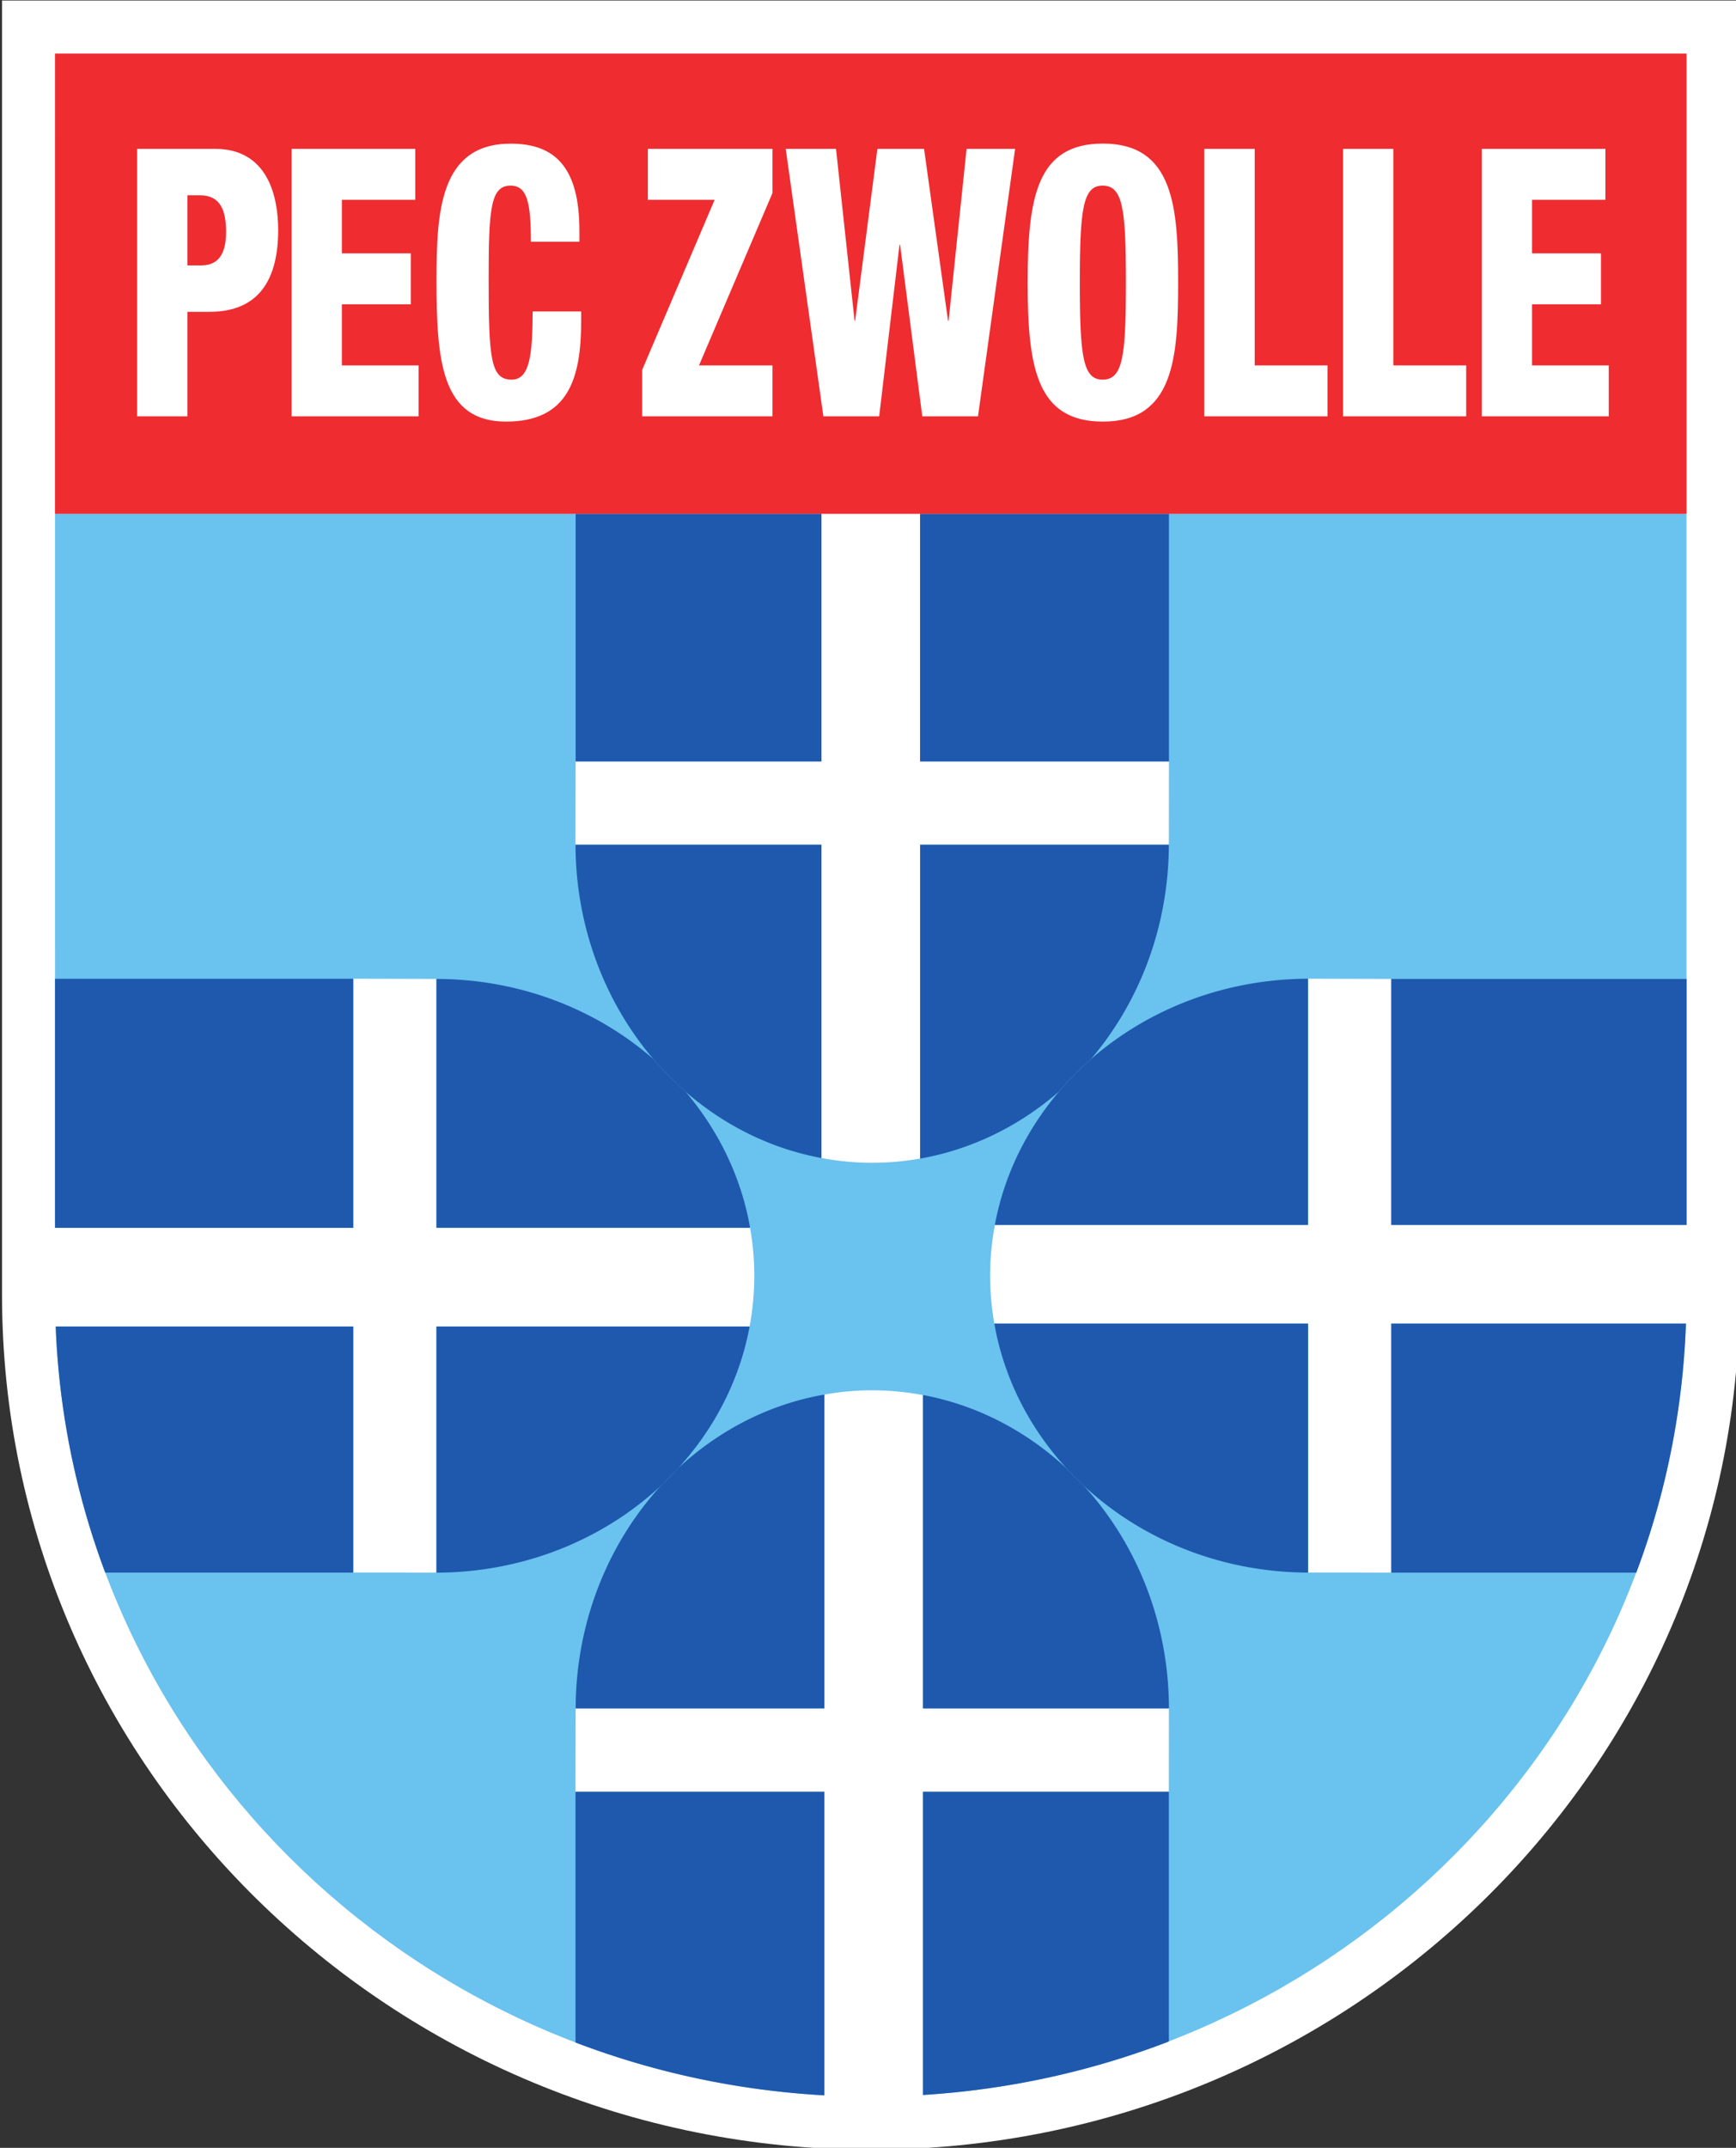
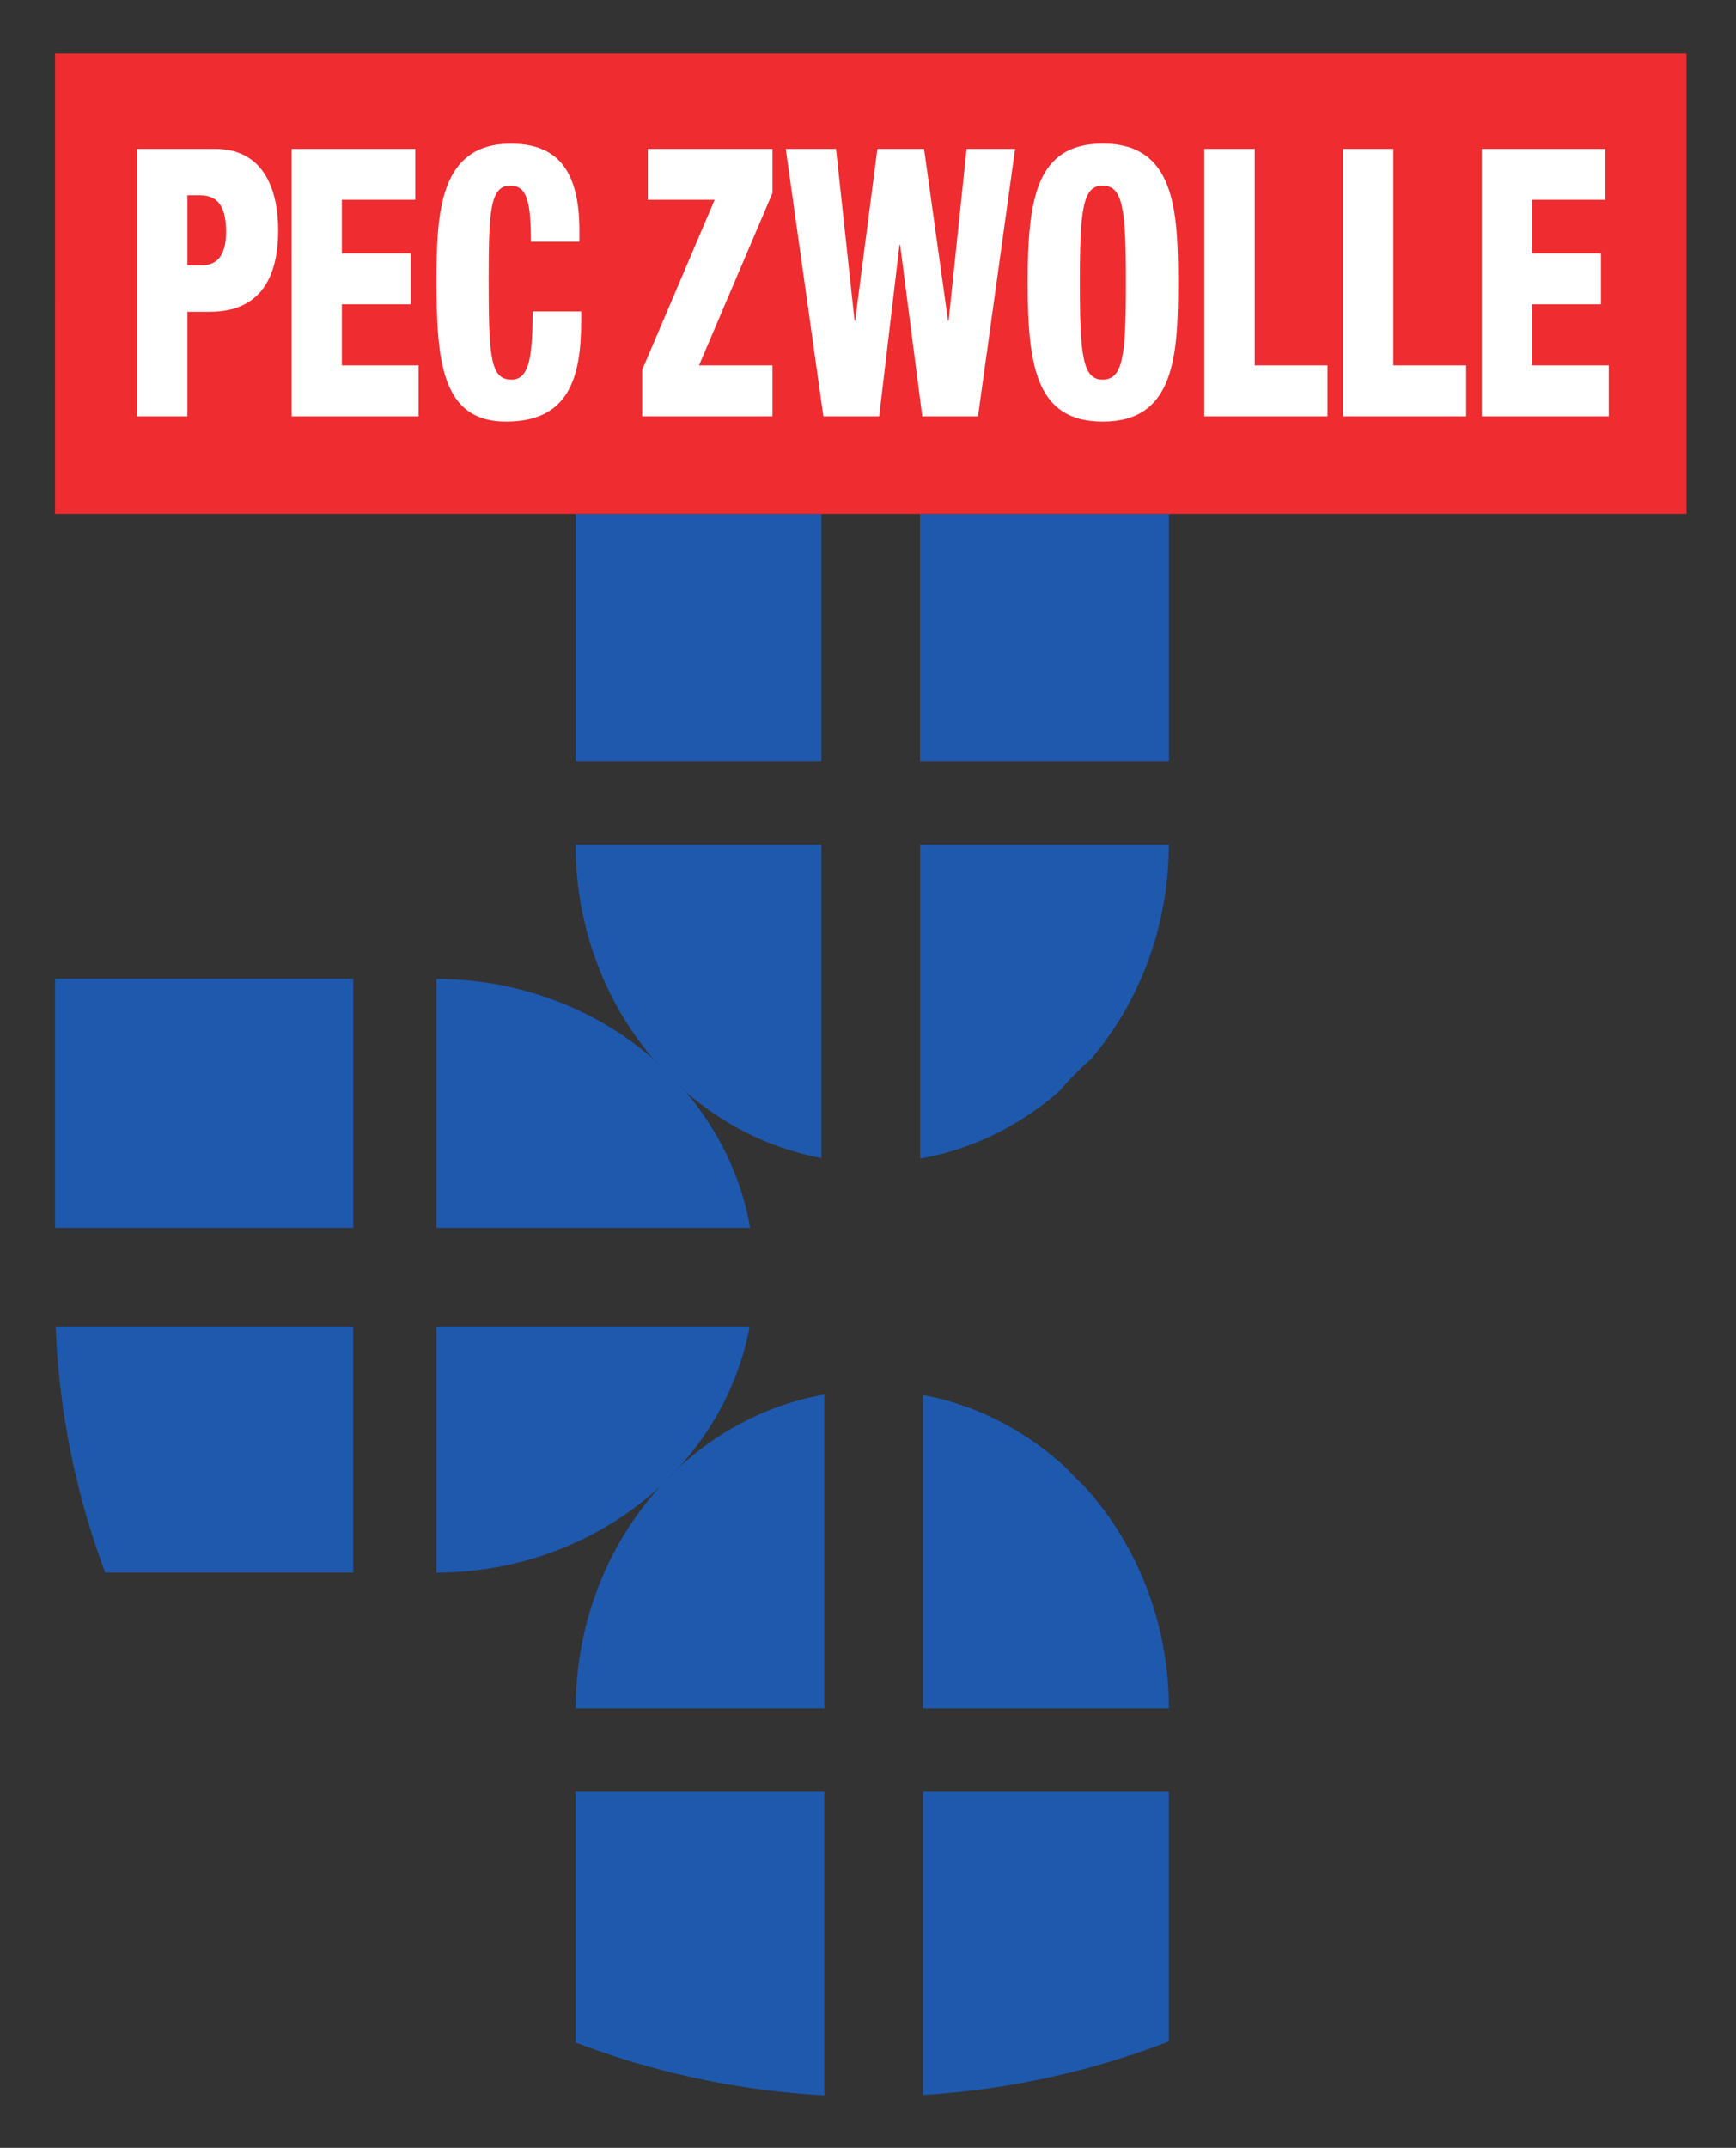
<svg xmlns="http://www.w3.org/2000/svg" id="svg24" version="1.1" viewBox="0.13 0.09 27.25 33.69">
  <rect x="0.13" y="0.09" width="27.25" height="33.69" fill="#333333" stroke="none" />
  <defs id="defs28" />
  <g transform="matrix(0.112,0,0,0.112,-40.525,-6.054)" id="g42">
-     <path d="M 363.274,54.926 V 236.166 c 0,66.07 54.618,119.75 121.76,119.75 67.14,0 121.75,-53.68 121.75,-119.66 l -0.06,0.061 c 0.01,-0.221 0.06,-0.41 0.06,-0.65 V 54.926 l -243.51,0.002 z" id="path4" style="fill:#ffffff" />
-     <path d="m 491.95,161.494 h 34.871 l -0.011,11.66 h -34.86 v 43.96 c -2.189,0.381 -4.439,0.59 -6.72,0.59 -2.43,0 -4.8,-0.239 -7.12,-0.67 v -43.88 h -34.464 l 0.019,-11.66 h 34.445 v -34.692 h -107.41 l 0.002,100 h 41.794 v -34.88 l 11.662,0.03 v 34.85 h 43.962 c 0.38,2.19 0.59,4.431 0.59,6.72 0,2.43 -0.23,4.801 -0.66,7.11 h -43.892 v 34.47 l -11.662,-0.01 v -34.46 h -41.7 c 2.262,57.83 49.088,104.431 107.729,107.671 v -42.512 h -34.877 l 0.02,-11.67 h 34.858 v -43.959 c 2.18,-0.391 4.43,-0.6 6.72,-0.6 2.42,0 4.79,0.239 7.1,0.67 v 43.889 h 34.47 l -0.01,11.67 h -34.46 v 42.461 c 58.391,-3.631 104.88,-50.28 106.93,-108.03 h -41.3 v 34.88 l -11.66,-0.01 v -34.87 h -43.97 c -0.38,-2.19 -0.59,-4.42 -0.59,-6.72 0,-2.41 0.24,-4.79 0.67,-7.1 h 43.89 v -34.48 l 11.66,0.03 v 34.451 h 41.38 v -99.603 h -107.41 v 34.692 z" id="path6" style="fill:#6ac2ee" />
    <g id="g16" transform="translate(345.45,37.114)" style="fill:#1e59ae">
      <path d="m 167.08,223.44 c -5.609,-5.239 -12.529,-8.899 -20.18,-10.33 V 257 h 34.471 c -0.031,-12.18 -4.601,-23.199 -11.99,-31.25 a 38.56,38.56 0 0 1 -2.301,-2.31 m -20.18,45.239 v 42.461 c 12.09,-0.75 23.68,-3.34 34.46,-7.49 v -34.971 z m -48.699,0 v 35.111 c 10.909,4.16 22.639,6.719 34.879,7.4 V 268.678 H 98.201 Z M 110.19,225.781 C 102.82,233.82 98.251,244.84 98.22,257 h 34.86 v -43.95 c -7.8,1.35 -14.86,5.05 -20.56,10.369 -0.74,0.831 -1.52,1.601 -2.33,2.362" id="path8" />
      <path d="m 112.52,223.44 c 5.11,-5.56 8.68,-12.39 10.08,-19.92 H 78.708 v 34.47 c 12.307,-0.029 23.432,-4.689 31.492,-12.199 0.8,-0.771 1.58,-1.541 2.32,-2.351 M 67.048,203.52 h -41.7 a 110.033,110.033 0 0 0 6.938,34.46 h 34.762 z m 0.003,-48.7 h -41.8 v 34.88 h 41.8 z m 42.059,11.24 c -7.96,-6.94 -18.644,-11.2 -30.4,-11.22 v 34.85 h 43.96 c -1.25,-7.149 -4.47,-13.69 -9.11,-19.13 a 43.186,43.186 0 0 1 -4.45,-4.5" id="path10" />
      <path d="m 113.56,170.58 c 5.41,4.721 11.95,8.021 19.11,9.34 V 136.04 H 98.2 c 0.031,11.57 4.16,22.11 10.91,30.02 a 44.378,44.378 0 0 0 4.45,4.52 M 132.67,89.7 H 98.22 v 34.68 h 34.45 V 89.7 Z m 48.701,0 H 146.49 v 34.68 h 34.881 z M 146.5,180 c 7.311,-1.289 13.98,-4.609 19.49,-9.42 1.36,-1.6 2.84,-3.1 4.43,-4.49 6.761,-7.929 10.9,-18.469 10.94,-30.049 H 146.5 Z" id="path12" />
-       <path d="m 165.99,170.58 c -4.54,5.32 -7.72,11.711 -9.02,18.711 h 43.89 v -34.48 c -11.78,0.04 -22.479,4.31 -30.44,11.279 a 42.67,42.67 0 0 0 -4.43,4.49 m 46.54,18.711 h 41.39 V 154.84 h -41.39 z m 0,48.699 h 34.341 c 4.109,-10.93 6.52,-22.65 6.959,-34.88 h -41.3 z M 156.9,203.11 c 1.35,7.7 4.96,14.681 10.18,20.33 0.73,0.8 1.5,1.569 2.301,2.319 8.05,7.521 19.189,12.181 31.49,12.221 v -34.87 z" id="path14" />
    </g>
    <path d="m 370.701,126.814 h 228.661 V 62.364 h -228.661 l -0.004,64.45 z" id="path18" style="fill:#ef2c30" />
    <g id="g22" transform="translate(345.45,37.114)" style="fill:#ffffff">
      <path d="m 43.811,54.912 h 1.931 c 2.813,0 3.482,-2.212 3.482,-4.724 0,-2.888 -0.75,-5.088 -3.607,-5.088 h -1.806 z m -7.05,-16.324 h 10.913 c 7.431,0 8.856,6.724 8.856,11.387 0,6.713 -2.562,11.437 -9.613,11.437 H 43.811 V 76.05 h -7.05 z m 21.645,0 h 17.338 v 7.137 H 65.456 v 7.5 h 9.656 v 7.137 h -9.656 v 8.55 h 10.75 v 7.138 h -17.8 z M 91.945,51.6 c 0,-5.45 -0.507,-7.862 -2.857,-7.862 -2.812,0 -3.062,3.35 -3.062,13.162 0,11.125 0.294,14.012 3.231,14.012 2.607,0 2.9,-3.724 2.938,-9.55 h 6.8 v 1.313 c 0,8.075 -1.8,14.113 -10.538,14.113 -9.025,0 -9.737,-8.45 -9.737,-19.726 0,-9.6 0.418,-19.2 10.412,-19.2 6.213,0 9.613,3.35 9.613,12.163 V 51.6 Z M 107.54,69.55 117.7,45.725 h -9.36 v -7.137 h 17.46 v 6.2 l -10.29,24.124 h 10.29 v 7.138 h -18.26 z m 20.12,-30.962 h 7.05 l 2.6,24.074 h 0.08 l 3.12,-24.074 h 6.54 l 3.359,24.074 h 0.08 l 2.521,-24.074 h 6.8 l -5.2,37.462 h -7.81 l -3.11,-24.038 h -0.08 l -2.85,24.038 h -7.82 z m 44.41,32.324 c 2.86,0 3.27,-3.312 3.27,-13.587 0,-10.287 -0.409,-13.587 -3.27,-13.587 -2.76,0 -3.189,3.3 -3.189,13.587 -0.001,10.275 0.429,13.587 3.189,13.587 m 0.051,5.876 c -9.291,0 -10.551,-7.563 -10.551,-19.463 0,-11.913 1.26,-19.475 10.551,-19.475 9.989,0 10.539,9.088 10.539,19.475 0,10.387 -0.55,19.463 -10.539,19.463 m 14.209,-38.2 h 7.061 v 30.324 h 10.199 v 7.138 h -17.26 z m 19.44,0 h 7.05 v 30.324 h 10.21 v 7.138 h -17.26 z m 19.44,0 h 17.33 v 7.137 h -10.28 v 7.5 h 9.659 v 7.137 h -9.659 v 8.55 h 10.75 v 7.138 h -17.8 z" id="path20" />
    </g>
  </g>
</svg>